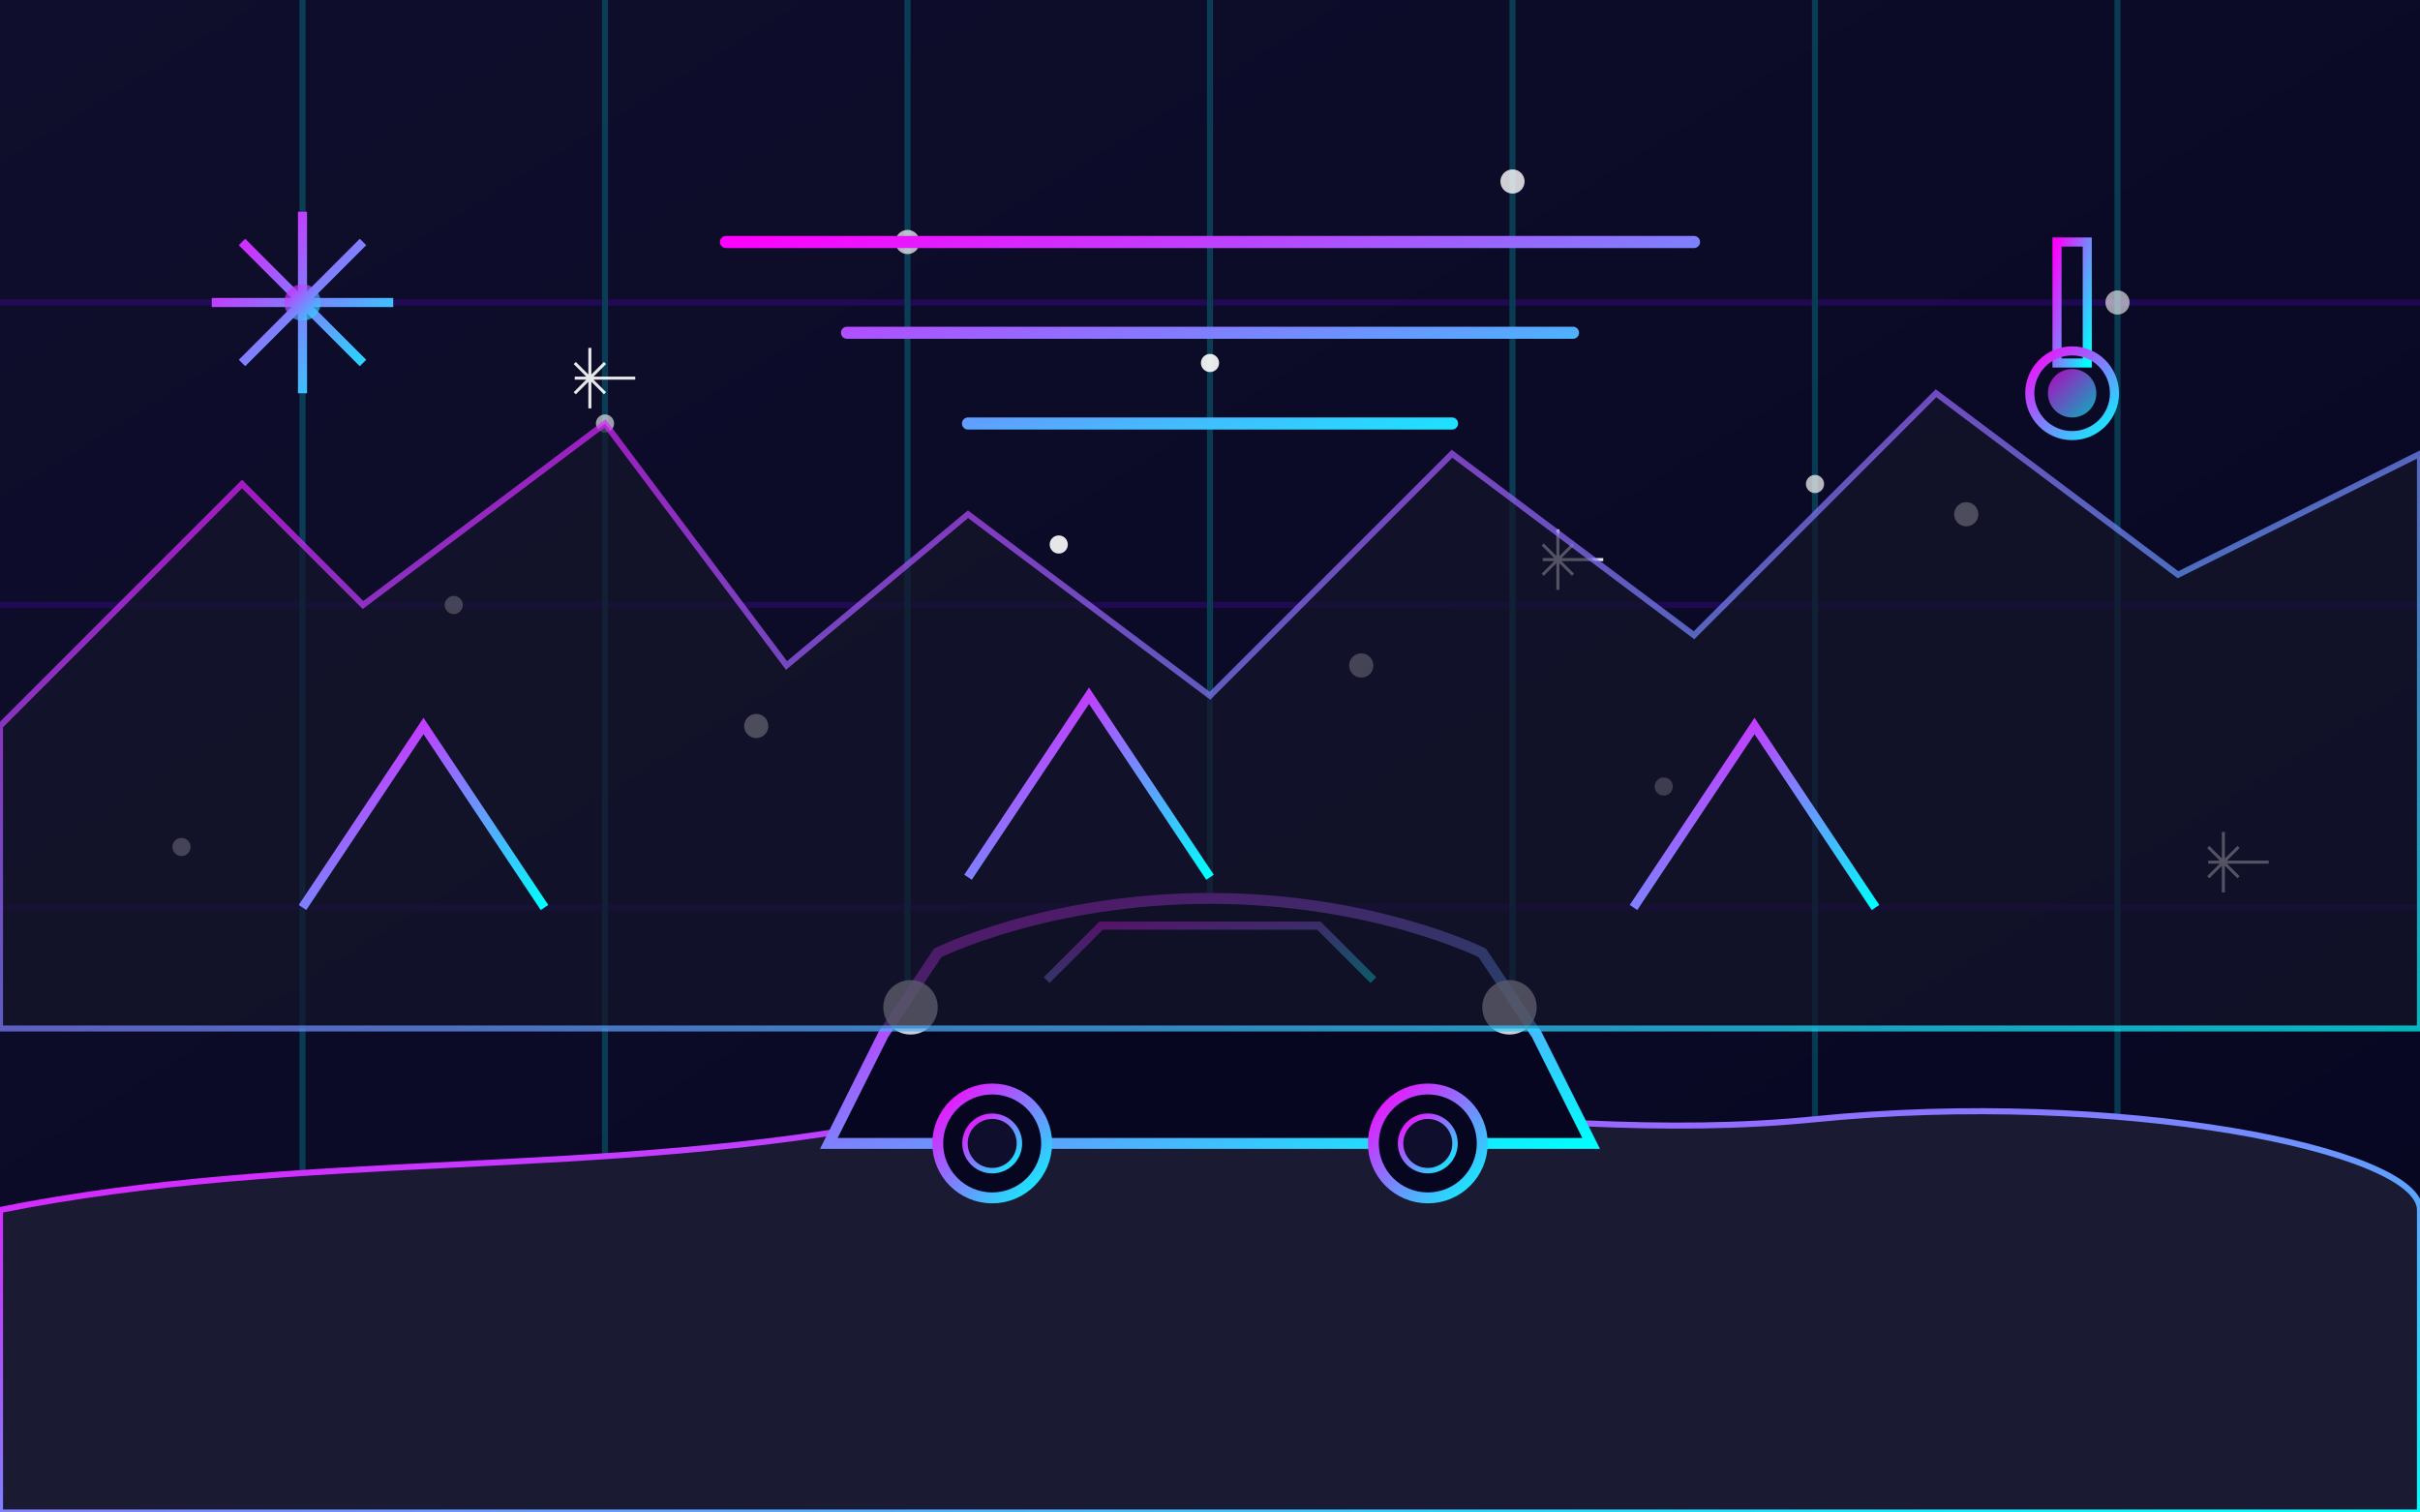
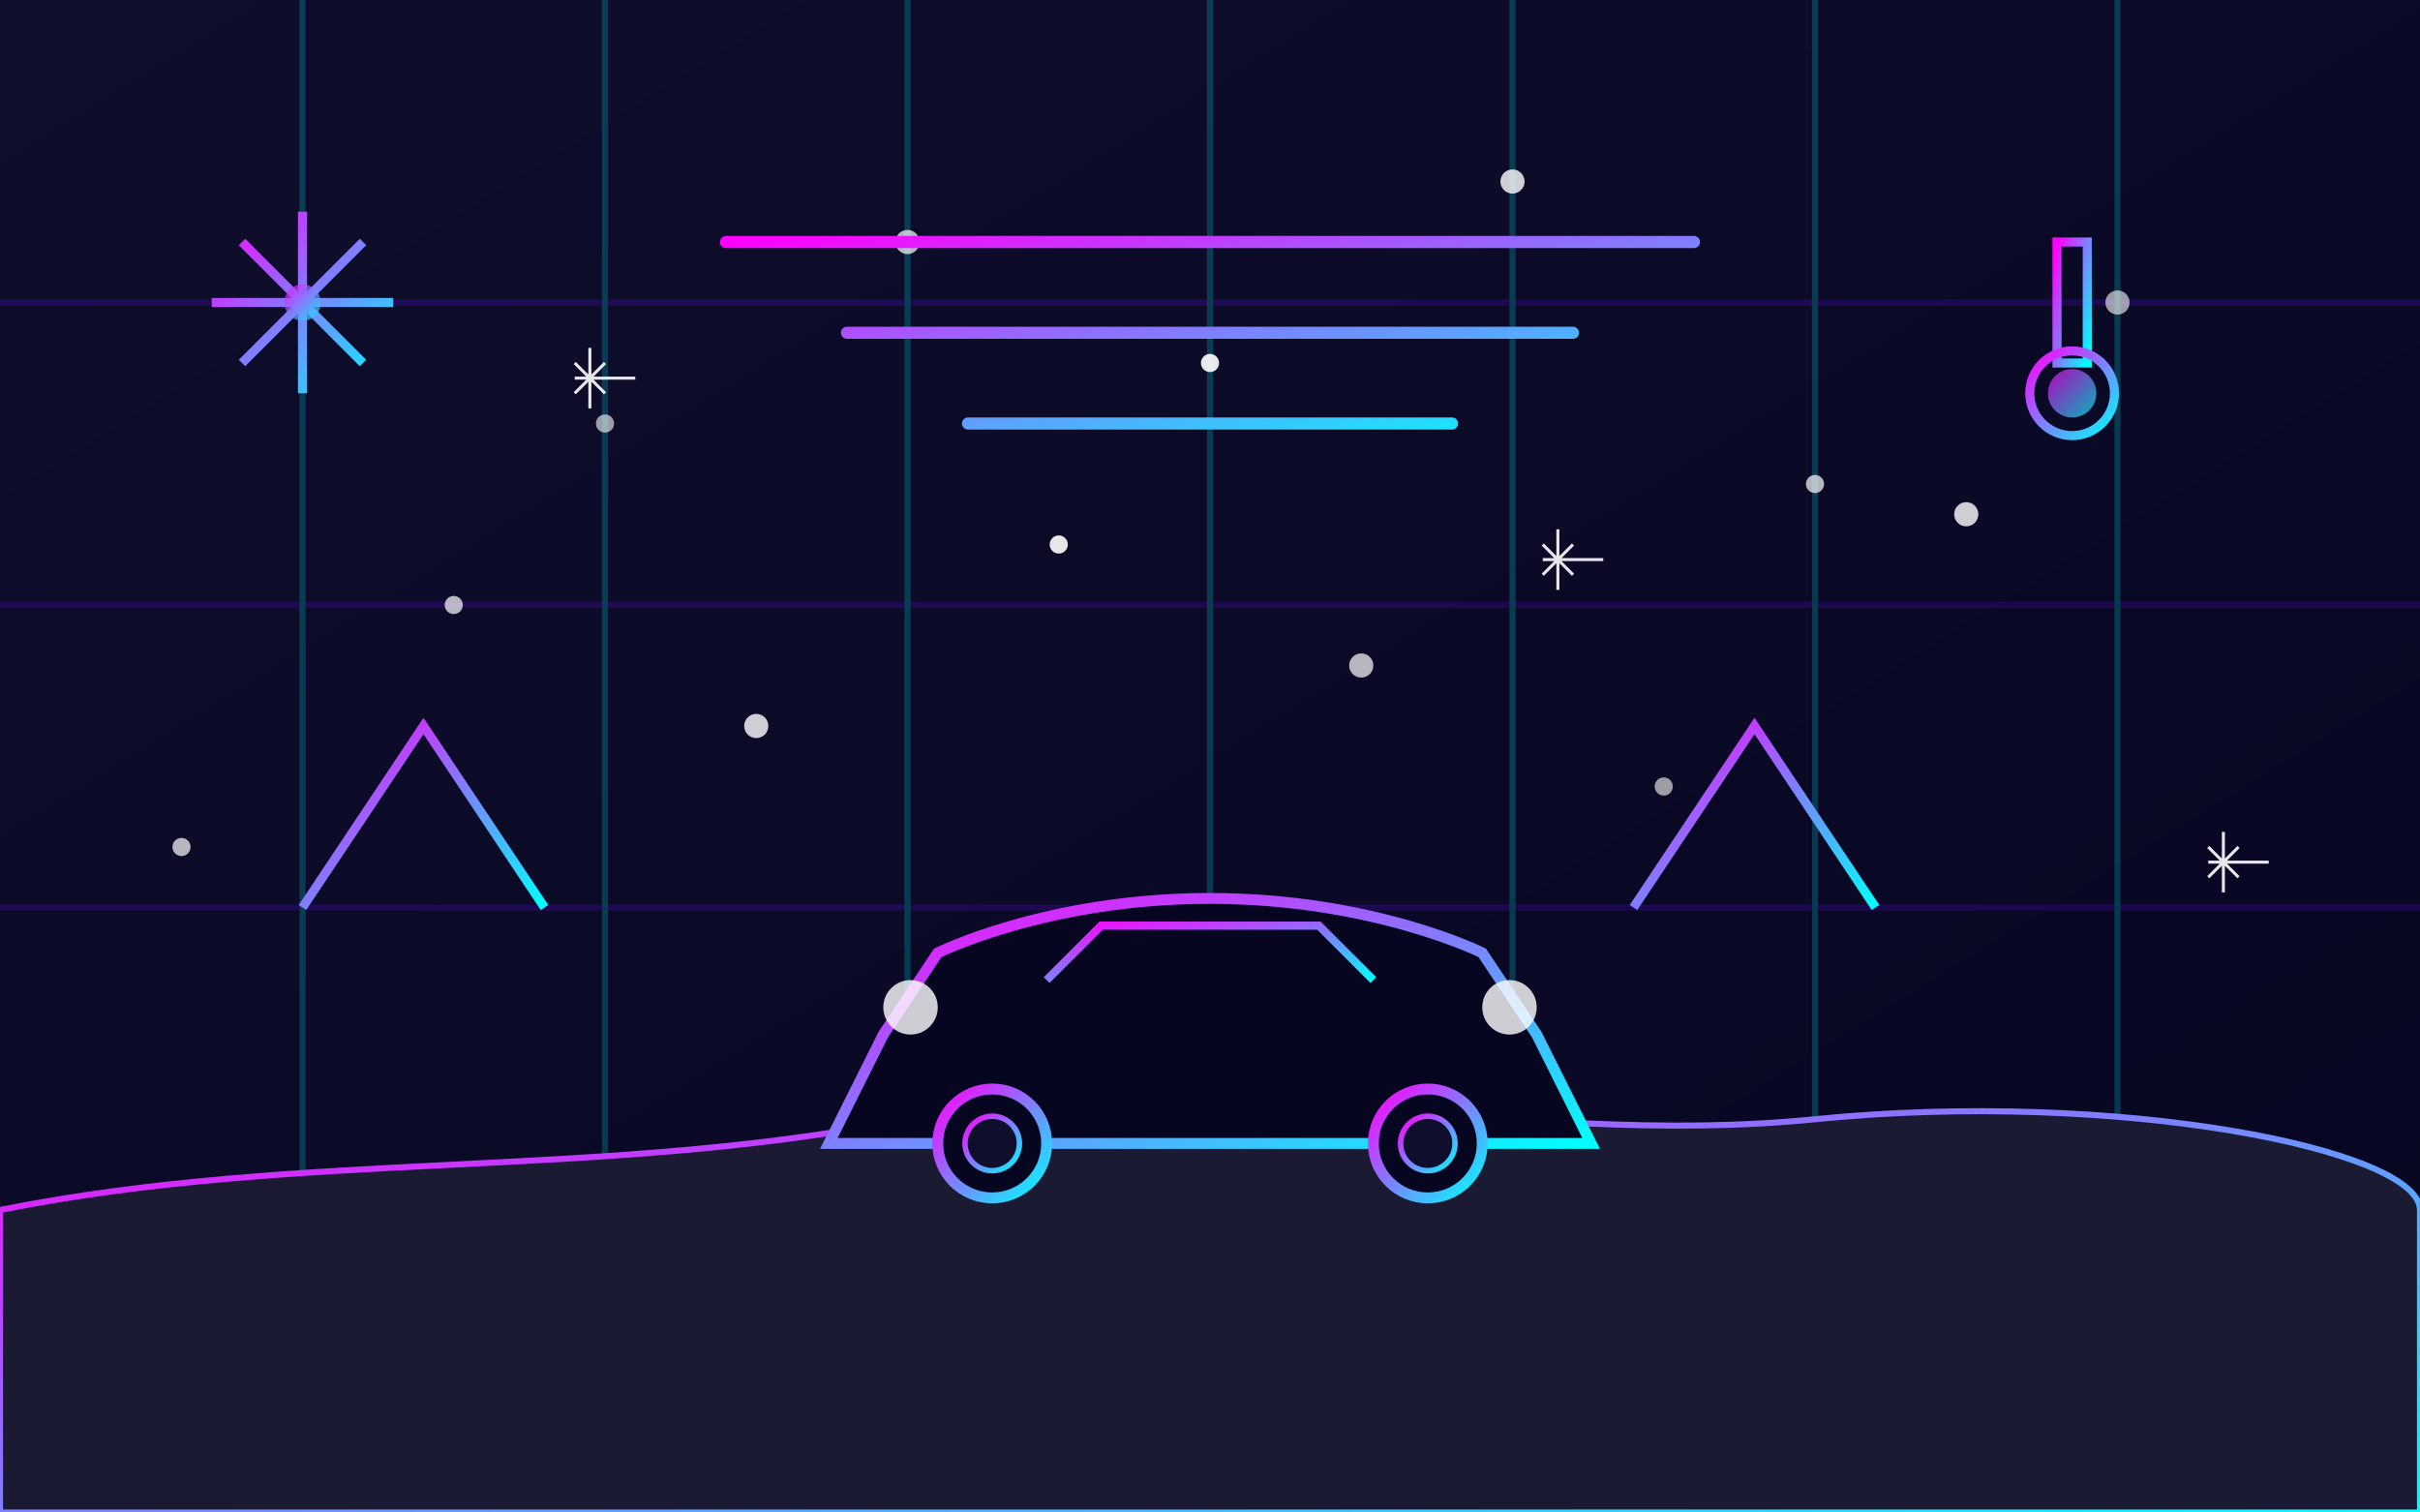
<svg xmlns="http://www.w3.org/2000/svg" width="400" height="250" viewBox="0 0 400 250">
  <defs>
    <linearGradient id="bgGradient" x1="0%" y1="0%" x2="100%" y2="100%">
      <stop offset="0%" stop-color="#0f0f2d" />
      <stop offset="100%" stop-color="#060621" />
    </linearGradient>
    <linearGradient id="accentGradient" x1="0%" y1="0%" x2="100%" y2="100%">
      <stop offset="0%" stop-color="#ff00ff" />
      <stop offset="100%" stop-color="#00ffff" />
    </linearGradient>
    <filter id="glow">
      <feGaussianBlur stdDeviation="2" result="blur" />
      <feComposite in="SourceGraphic" in2="blur" operator="over" />
    </filter>
    <linearGradient id="snowGradient" x1="0%" y1="0%" x2="100%" y2="0%">
      <stop offset="0%" stop-color="#ffffff" stop-opacity="0.9" />
      <stop offset="100%" stop-color="#f0f8ff" stop-opacity="0.7" />
    </linearGradient>
  </defs>
  <rect width="400" height="250" fill="url(#bgGradient)" />
  <g opacity="0.2">
    <g id="horizontalLines">
      <line x1="0" y1="50" x2="400" y2="50" stroke="#7000ff" stroke-width="1" />
      <line x1="0" y1="100" x2="400" y2="100" stroke="#7000ff" stroke-width="1" />
      <line x1="0" y1="150" x2="400" y2="150" stroke="#7000ff" stroke-width="1" />
      <line x1="0" y1="200" x2="400" y2="200" stroke="#7000ff" stroke-width="1" />
    </g>
    <g id="verticalLines">
      <line x1="50" y1="0" x2="50" y2="250" stroke="#00ffff" stroke-width="1" />
      <line x1="100" y1="0" x2="100" y2="250" stroke="#00ffff" stroke-width="1" />
      <line x1="150" y1="0" x2="150" y2="250" stroke="#00ffff" stroke-width="1" />
      <line x1="200" y1="0" x2="200" y2="250" stroke="#00ffff" stroke-width="1" />
      <line x1="250" y1="0" x2="250" y2="250" stroke="#00ffff" stroke-width="1" />
      <line x1="300" y1="0" x2="300" y2="250" stroke="#00ffff" stroke-width="1" />
      <line x1="350" y1="0" x2="350" y2="250" stroke="#00ffff" stroke-width="1" />
    </g>
  </g>
  <g filter="url(#glow)">
    <path d="M0,200 C50,190 100,195 150,185 C200,175 250,190 300,185 C350,180 400,190 400,200 L400,250 L0,250 Z" fill="#1a1a33" stroke="url(#accentGradient)" stroke-width="1" />
    <g transform="translate(200, 180) scale(0.9)">
      <path d="M-60,-10 L-50,-25 C-50,-25 -30,-35 0,-35 C30,-35 50,-25 50,-25 L60,-10 L70,10 L-70,10 Z" fill="#060621" stroke="url(#accentGradient)" stroke-width="2" />
      <path d="M-30,-20 L-20,-30 L20,-30 L30,-20" fill="none" stroke="url(#accentGradient)" stroke-width="1.5" />
      <circle cx="-40" cy="10" r="10" fill="#060621" stroke="url(#accentGradient)" stroke-width="2" />
      <circle cx="-40" cy="10" r="5" fill="#0f0f2d" stroke="url(#accentGradient)" stroke-width="1" />
      <circle cx="40" cy="10" r="10" fill="#060621" stroke="url(#accentGradient)" stroke-width="2" />
      <circle cx="40" cy="10" r="5" fill="#0f0f2d" stroke="url(#accentGradient)" stroke-width="1" />
      <circle cx="-55" cy="-15" r="5" fill="#ffffff" opacity="0.8" />
      <circle cx="55" cy="-15" r="5" fill="#ffffff" opacity="0.8" />
    </g>
    <g>
      <circle cx="50" cy="50" r="2" fill="#ffffff" opacity="0.8" />
      <circle cx="100" cy="70" r="1.5" fill="#ffffff" opacity="0.6" />
      <circle cx="150" cy="40" r="2" fill="#ffffff" opacity="0.7" />
      <circle cx="200" cy="60" r="1.5" fill="#ffffff" opacity="0.9" />
      <circle cx="250" cy="30" r="2" fill="#ffffff" opacity="0.8" />
      <circle cx="300" cy="80" r="1.5" fill="#ffffff" opacity="0.7" />
      <circle cx="350" cy="50" r="2" fill="#ffffff" opacity="0.6" />
      <circle cx="75" cy="100" r="1.5" fill="#ffffff" opacity="0.7" />
      <circle cx="125" cy="120" r="2" fill="#ffffff" opacity="0.8" />
      <circle cx="175" cy="90" r="1.5" fill="#ffffff" opacity="0.9" />
      <circle cx="225" cy="110" r="2" fill="#ffffff" opacity="0.7" />
      <circle cx="275" cy="130" r="1.5" fill="#ffffff" opacity="0.6" />
      <circle cx="325" cy="85" r="2" fill="#ffffff" opacity="0.8" />
      <circle cx="30" cy="140" r="1.5" fill="#ffffff" opacity="0.7" />
    </g>
    <path d="M20,20 L15,25 M20,25 L15,20 M17.5,17.5 L17.5,27.5 M15,22.5 L25,22.5" stroke="#ffffff" stroke-width="0.5" opacity="0.9" transform="translate(80, 40)" />
    <path d="M20,20 L15,25 M20,25 L15,20 M17.5,17.5 L17.5,27.5 M15,22.5 L25,22.5" stroke="#ffffff" stroke-width="0.5" opacity="0.9" transform="translate(240, 70)" />
    <path d="M20,20 L15,25 M20,25 L15,20 M17.5,17.5 L17.5,27.5 M15,22.5 L25,22.5" stroke="#ffffff" stroke-width="0.5" opacity="0.9" transform="translate(350, 120)" />
-     <path d="M0,120 L40,80 L60,100 L100,70 L130,110 L160,85 L200,115 L240,75 L280,105 L320,65 L360,95 L400,75 L400,170 L0,170 Z" fill="#14142a" stroke="url(#accentGradient)" stroke-width="1" opacity="0.7" />
    <path d="M50,150 L70,120 L90,150" fill="none" stroke="url(#accentGradient)" stroke-width="1.5" />
-     <path d="M160,145 L180,115 L200,145" fill="none" stroke="url(#accentGradient)" stroke-width="1.5" />
    <path d="M270,150 L290,120 L310,150" fill="none" stroke="url(#accentGradient)" stroke-width="1.5" />
    <path d="M120,40 L280,40 M140,55 L260,55 M160,70 L240,70" stroke="url(#accentGradient)" stroke-width="2" stroke-linecap="round" />
  </g>
  <g transform="translate(340, 40)">
    <path d="M0,0 L0,20 L5,20 L5,0 Z" fill="none" stroke="url(#accentGradient)" stroke-width="1.5" />
    <circle cx="2.5" cy="25" r="7" fill="none" stroke="url(#accentGradient)" stroke-width="1.5" />
    <circle cx="2.5" cy="25" r="4" fill="url(#accentGradient)" opacity="0.7" />
    <line x1="-5" y1="15" x2="-2" y2="15" stroke="url(#accentGradient)" stroke-width="1" />
    <line x1="-5" y1="10" x2="-2" y2="10" stroke="url(#accentGradient)" stroke-width="1" />
    <line x1="-5" y1="5" x2="-2" y2="5" stroke="url(#accentGradient)" stroke-width="1" />
  </g>
  <g transform="translate(50, 50)">
    <path d="M0,-15 L0,15 M-15,0 L15,0 M-10,-10 L10,10 M-10,10 L10,-10" stroke="url(#accentGradient)" stroke-width="1.5" />
    <circle cx="0" cy="0" r="3" fill="url(#accentGradient)" opacity="0.7" />
  </g>
</svg>